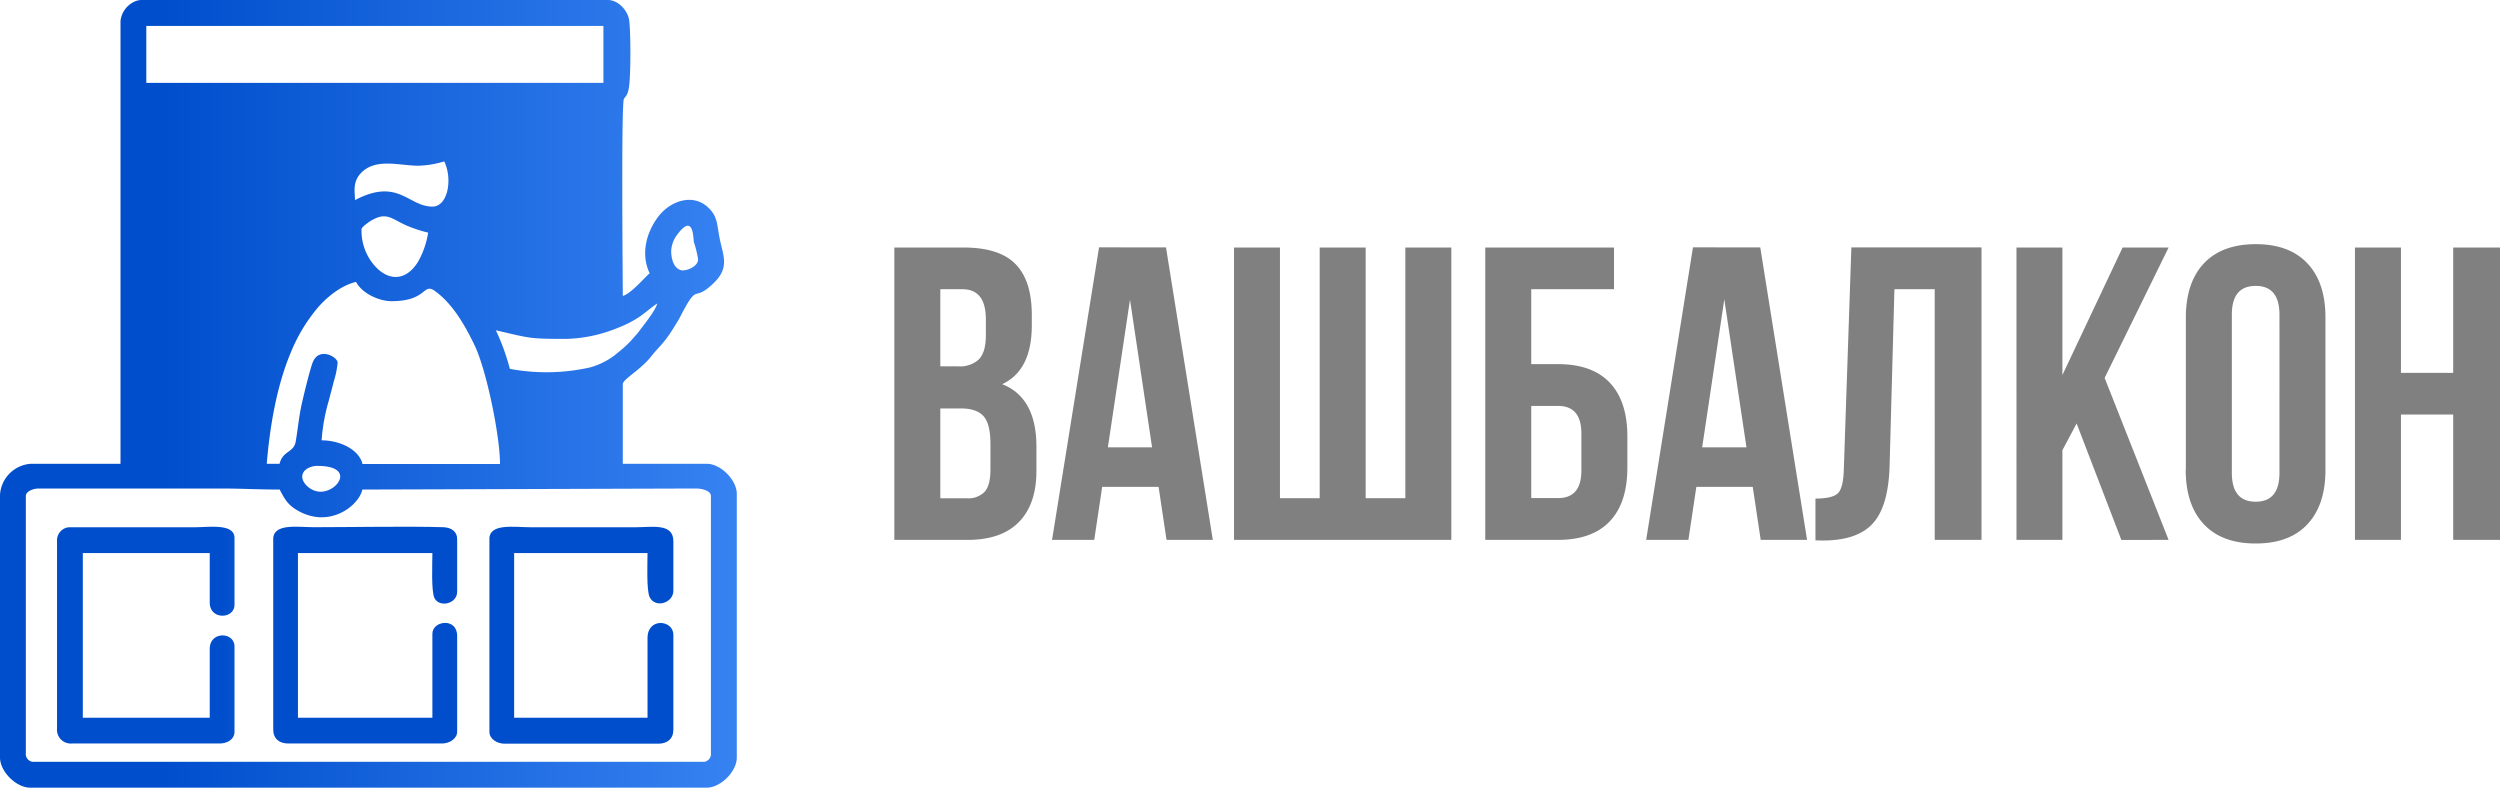
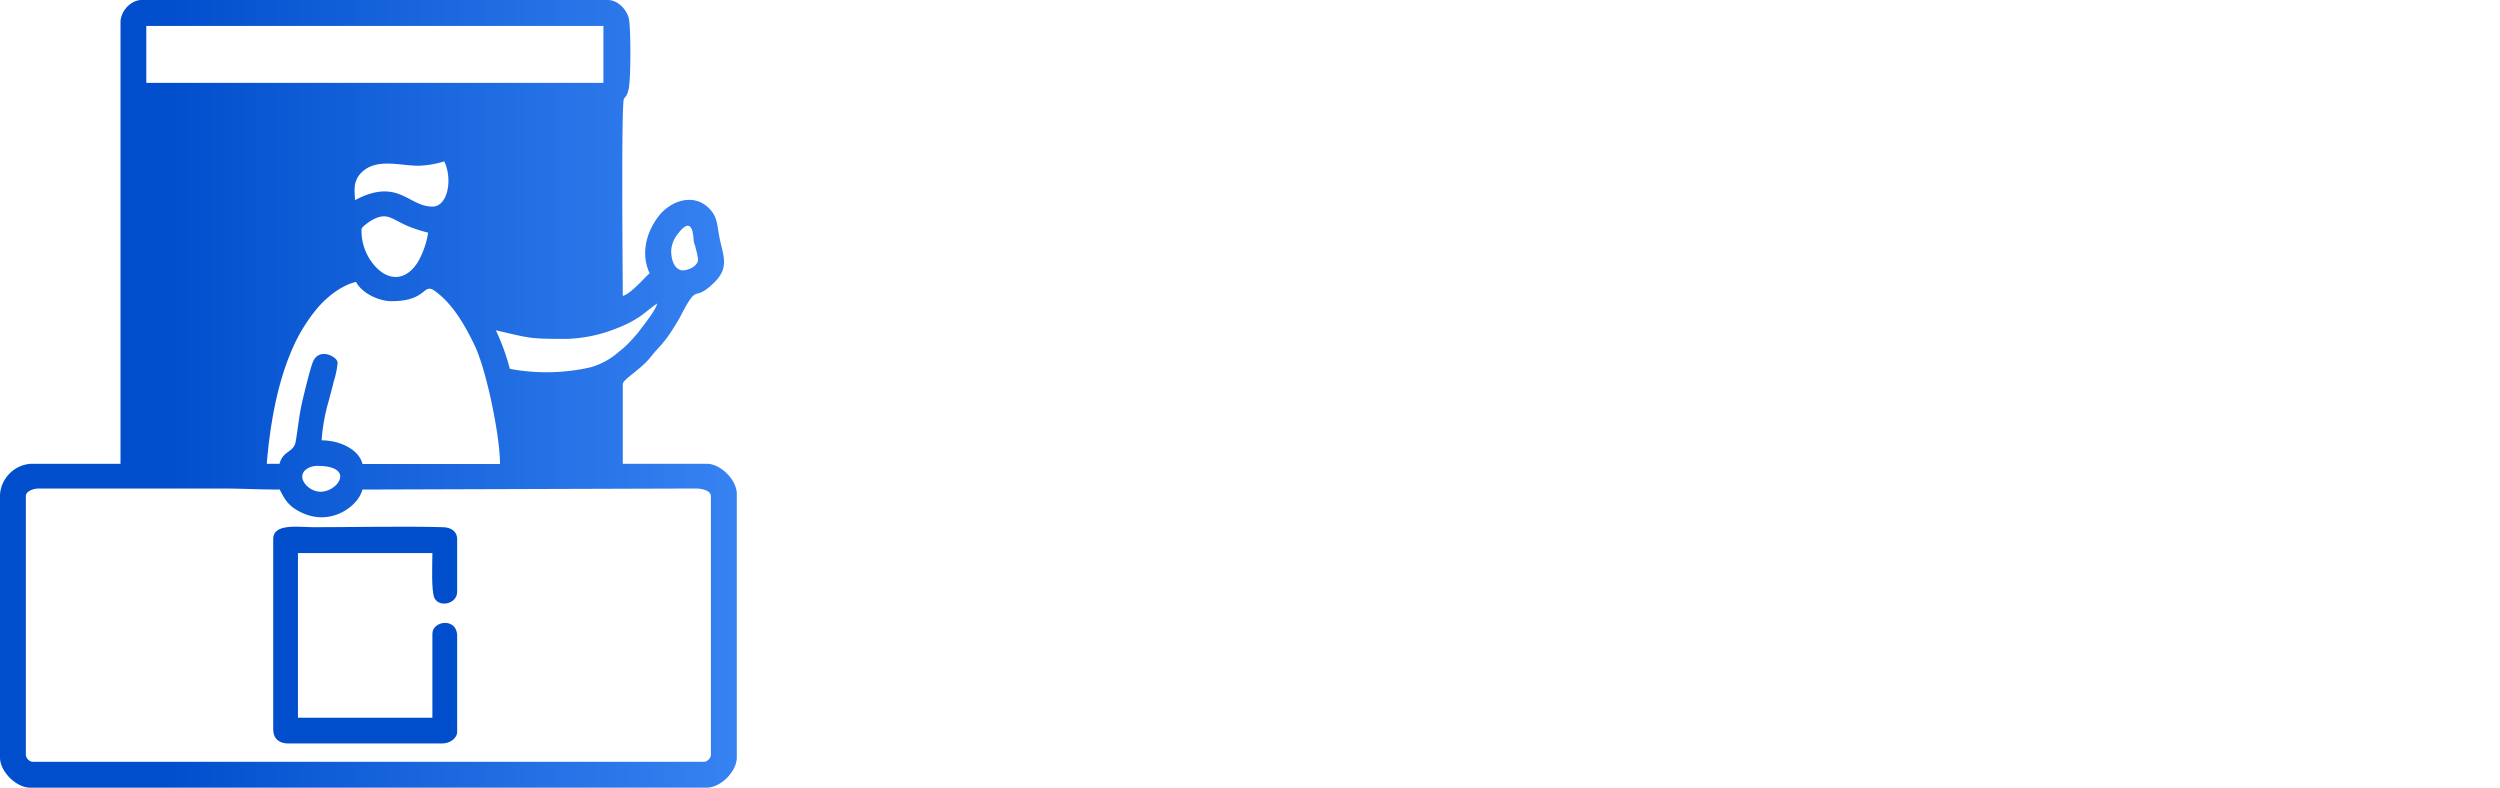
<svg xmlns="http://www.w3.org/2000/svg" xmlns:xlink="http://www.w3.org/1999/xlink" viewBox="0 0 518.63 163.4">
  <defs>
    <style>.cls-1{fill:gray;}.cls-2,.cls-3,.cls-4,.cls-5{fill-rule:evenodd;}.cls-2{fill:url(#Безымянный_градиент_4);}.cls-3{fill:url(#Безымянный_градиент_4-2);}.cls-4{fill:url(#Безымянный_градиент_4-3);}.cls-5{fill:url(#Безымянный_градиент_4-4);}</style>
    <linearGradient id="Безымянный_градиент_4" x1="41509.76" y1="13242.67" x2="46902.11" y2="13242.67" gradientTransform="translate(-1211.73 -315.58) scale(0.03)" gradientUnits="userSpaceOnUse">
      <stop offset="0" stop-color="#004ecc" />
      <stop offset="1" stop-color="#4a95ff" />
    </linearGradient>
    <linearGradient id="Безымянный_градиент_4-2" x1="45091.55" y1="14911.87" x2="46437.65" y2="14911.87" xlink:href="#Безымянный_градиент_4" />
    <linearGradient id="Безымянный_градиент_4-3" x1="43509.26" y1="14911.04" x2="44855.38" y2="14911.04" xlink:href="#Безымянный_градиент_4" />
    <linearGradient id="Безымянный_градиент_4-4" x1="41926.99" y1="14911.53" x2="43225.86" y2="14911.53" xlink:href="#Безымянный_градиент_4" />
  </defs>
  <g id="Слой_2" data-name="Слой 2">
    <g id="Слой_1-2" data-name="Слой 1">
      <g id="Слой_2-2" data-name="Слой 2">
        <g id="Слой_1-2-2" data-name="Слой 1-2">
          <g id="Слой_1-3" data-name="Слой 1-3">
            <g id="_2777832669280" data-name=" 2777832669280">
-               <path class="cls-1" d="M199.92,51.35q7.38,0,10.75,3.43t3.38,10.53v2.17q0,9.36-6.15,12.22,7.11,2.77,7.11,13v4.94q0,7-3.69,10.71T200.53,112h-15V51.35Zm-.6,33.38h-4.25v18.64h5.46a4.74,4.74,0,0,0,3.73-1.34c.81-.9,1.21-2.44,1.21-4.64V92.1q0-4.16-1.43-5.76c-.95-1.07-2.53-1.61-4.72-1.61ZM199.66,60h-4.59V76h3.73a5.74,5.74,0,0,0,4.29-1.47c.95-1,1.42-2.63,1.43-4.94V66.27Q204.52,60,199.66,60Zm42.23-8.67L251.6,112H242l-1.65-11h-11.7L227,112h-8.75L228,51.31ZM234.43,62.1l-4.6,30.7H239l-4.59-30.7ZM301.1,112H256V51.35h9.53v52h8.24v-52h9.54v52h8.23v-52h9.54V112Zm22.11,0H308.12V51.35h26.71V60H317.66V75.54h5.55q7.11,0,10.75,3.86t3.64,11.14V97q0,7.29-3.64,11.14T323.21,112Zm-5.55-8.67h5.55c3.24,0,4.85-1.9,4.85-5.72V89.93c0-3.81-1.61-5.72-4.85-5.72h-5.55Zm47.51-52L374.88,112h-9.62l-1.65-11h-11.7l-1.65,11H341.5l9.71-60.69ZM357.71,62.1l-4.59,30.7h9.19Zm18.91,50v-8.67c2.31,0,3.85-.36,4.63-1.08s1.2-2.45,1.26-5.16l1.56-45.87h27V112h-9.71V60H393l-1,36.7q-.25,8.33-3.47,11.88t-10.4,3.55Zm63.46-.09L430.8,87.85l-2.95,5.55V112h-9.53V51.35h9.53V77.8l12.49-26.45h9.54L436.61,78.4,449.88,112ZM463,65.31V98.08c0,4,1.64,6,4.94,6s4.94-2,4.94-6V65.31q0-6-4.94-6C464.61,59.33,463,61.32,463,65.31Zm-9.54,32.17V65.92q0-7.29,3.73-11.27t10.75-4q7,0,10.75,4t3.73,11.27V97.48q0,7.27-3.73,11.27t-10.75,4q-7,0-10.75-4t-3.76-11.27ZM498.08,86v26h-9.54V51.35h9.54v26h10.84v-26h9.71V112h-9.71V86Z" />
              <path class="cls-2" d="M5.36,156.7V102.9c0-1,1.59-1.56,2.67-1.56H45.74c4.36,0,7.93.22,12.28.22.91,1.73,1.51,2.91,3.16,4,6.8,4.42,13.21-.52,14-4l69.17-.22c1.25,0,3.13.44,3.13,1.56v53.8a1.71,1.71,0,0,1-1.34,1.34H6.69A1.71,1.71,0,0,1,5.36,156.7ZM62.7,98.89c0-1.44,1.67-2.24,3.13-2.24,7.92,0,4.34,5.36.67,5.36C64.49,102,62.7,100.27,62.7,98.89Zm-7.36-2.68c.64-7.75,2.06-16.13,5-23.12a34.89,34.89,0,0,1,5.23-8.84c1.83-2.27,5-5,8.29-5.77,1.28,2.43,4.81,4,7.36,4,7.65,0,6.4-4.07,9.16-2,3.59,2.67,6.07,7,8,11,2.49,5,5.35,18.94,5.35,24.78H75.2c-.71-3-4.68-4.91-8.48-4.91A38.85,38.85,0,0,1,68.24,83c.35-1.42.67-2.47,1-3.88a17.81,17.81,0,0,0,.8-3.89c0-1.17-3.75-3.29-5.11-.19-.57,1.3-2.2,8-2.5,9.55-.44,2.22-.68,4.66-1.08,7S58.66,93.46,58,96.21Zm62-25.9A30.07,30.07,0,0,0,128.21,68a22.32,22.32,0,0,0,4.43-2.27c1.45-1,2.36-1.88,3.7-2.77-.33,1.43-2.7,4.33-3.6,5.55a9.64,9.64,0,0,1-1,1.2A21,21,0,0,1,128.36,73a15,15,0,0,1-5.94,3.22,41.32,41.32,0,0,1-16.65.3,46.34,46.34,0,0,0-2.9-8c7.27,1.69,7,1.78,14.5,1.78ZM139.24,52a6.08,6.08,0,0,1,1.11-3.13c3.6-5,3.46.7,3.59,1.33a22.13,22.13,0,0,1,.88,3.59c0,1.62-2.64,2.53-3.58,2.25-1.45-.42-2-2.25-2-4ZM75,47.55c0-.47,1.61-1.55,2-1.79,3.2-1.86,4.13-.41,7.29,1a28,28,0,0,0,4.53,1.5,18,18,0,0,1-2.07,6c-2.81,4.59-7,4-9.89-.25A11,11,0,0,1,75,47.55ZM86.8,34.38a19.93,19.93,0,0,0,5.36-.9c1.79,3.73.74,9.38-2.46,9.38-5,0-7.1-6.08-16.06-1.34,0-1.65-.57-3.74,1.27-5.65C78,32.71,82.88,34.38,86.8,34.38Zm-56.45-29h94.83V17.19H30.35V5.38ZM25,4.46V96.21H6.47A6.87,6.87,0,0,0,0,102.68v54.47c0,2.9,3.35,6.25,6.25,6.25H146.61c2.9,0,6.24-3.35,6.24-6.25V102.46c0-2.9-3.34-6.25-6.24-6.25H129.2V79.69c0-1,3.61-2.91,5.77-5.61,2-2.52,2.67-2.61,5.07-6.54.39-.64.68-1.09,1-1.69,4.06-7.88,2.46-2.63,7.2-7.31,3-3,1.86-5.38,1.15-8.63S149,45.08,147,43.13c-3.19-3.14-8-1.47-10.5,1.89s-3.58,7.79-1.72,11.68c-.73.49-3.79,4.21-5.58,4.69,0-2.61-.35-39.74.23-40.85.33-.66.64-.43,1-2.13.46-2.24.44-12.06.07-14.34C130.2,2.24,128.32,0,126.09,0H29.42a3.59,3.59,0,0,0-1.75.45,5,5,0,0,0-2.68,4Z" />
-               <path class="cls-3" d="M101.53,111.83v40c0,1.47,1.6,2.45,3.12,2.45h31.91c1.87,0,3.13-1,3.13-2.9V131.7c0-3.13-5.36-3.66-5.36.67v16.52H106.66V114.73h27.67c0,1.88-.25,7.78.45,9.16,1.19,2.38,4.91,1.19,4.91-1.34V112.28c0-3.82-4.43-2.9-7.81-2.9H110c-3.29,0-8.48-.89-8.48,2.45Z" />
              <path class="cls-4" d="M56.68,111.83v39.51c0,1.9,1.25,2.9,3.12,2.9H91.71c1.53,0,3.13-1,3.13-2.45V131.92c0-3.86-5.14-3.19-5.14-.44v17.41H61.81V114.73H89.7c0,2-.28,8,.45,9.38,1.06,2,4.69,1.14,4.69-1.34V111.83c0-1.54-1.19-2.41-2.89-2.46-7.39-.23-19,0-26.79,0C62,109.38,56.68,108.46,56.68,111.83Z" />
-               <path class="cls-5" d="M11.83,112.28v38.84a2.86,2.86,0,0,0,2.59,3.12,2.81,2.81,0,0,0,.58,0H45.52c1.61,0,3.13-.84,3.13-2.45V134.15c0-3.12-5.14-3.24-5.14.45v14.29H17.18V114.73H43.51V125c0,3.66,5.14,3.46,5.14.45V111.61c0-3.07-5.26-2.23-8.26-2.23H14.3a2.73,2.73,0,0,0-2.47,2.89Z" />
            </g>
          </g>
        </g>
      </g>
    </g>
  </g>
</svg>